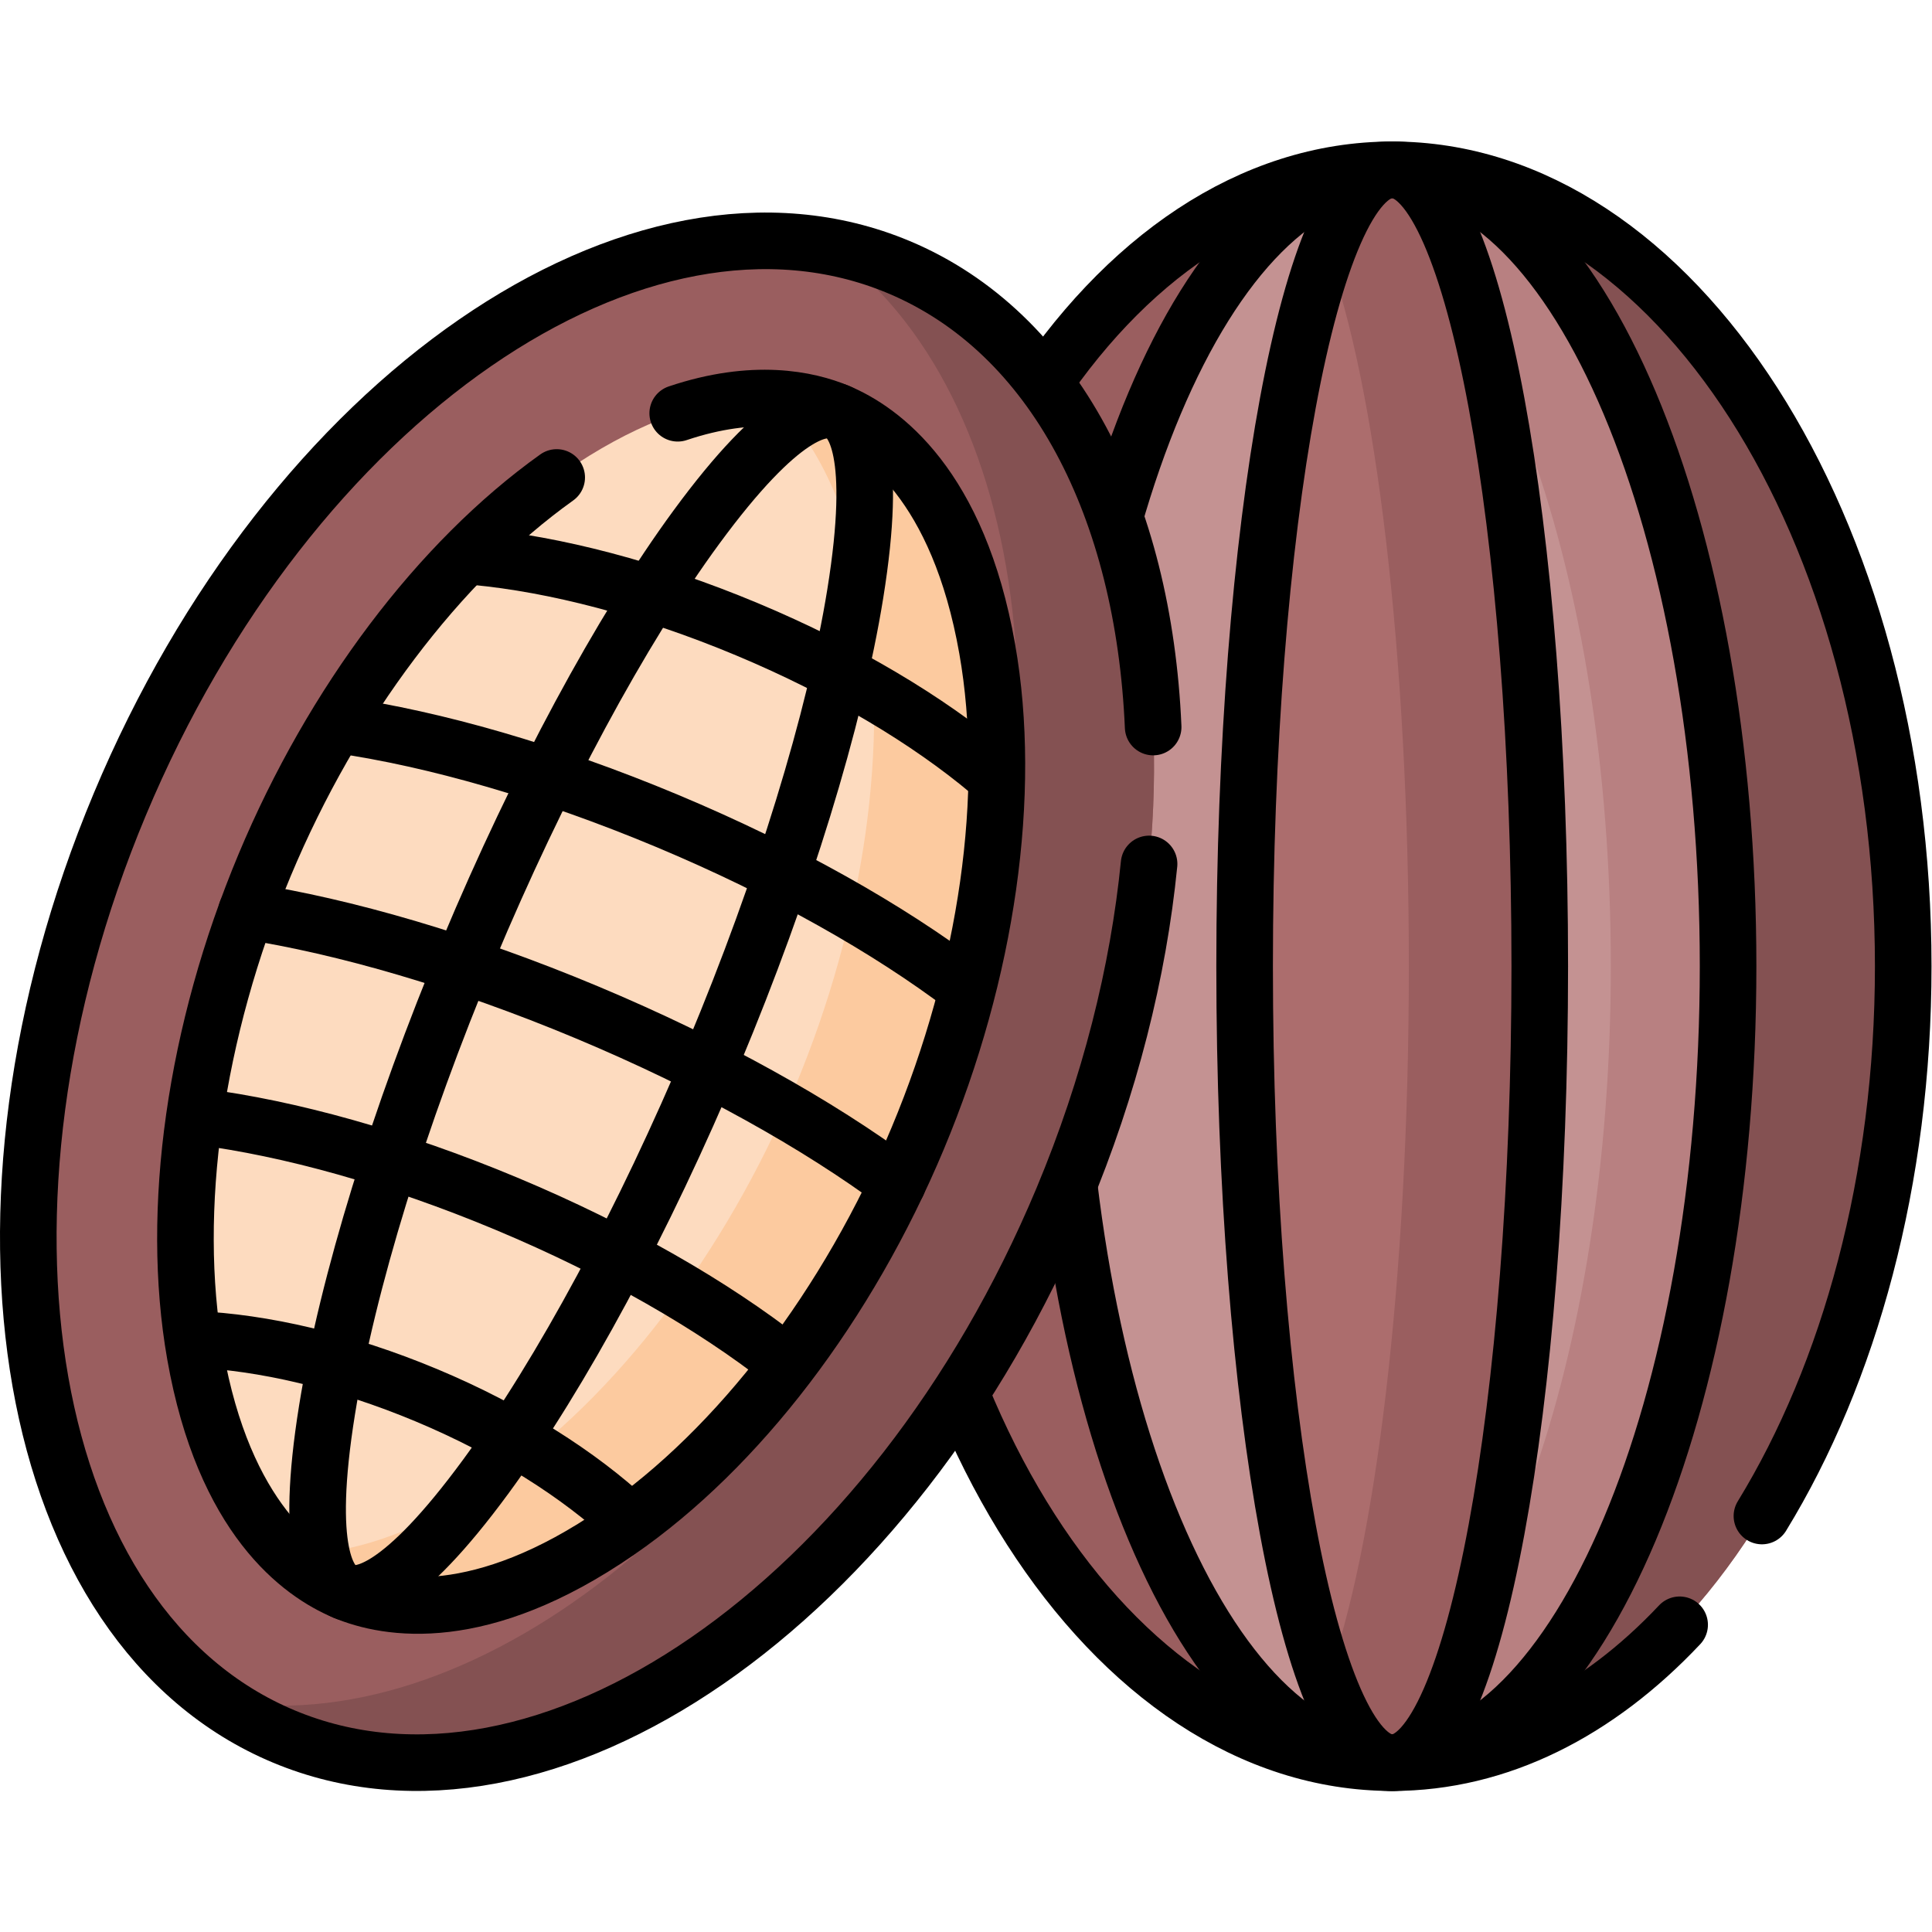
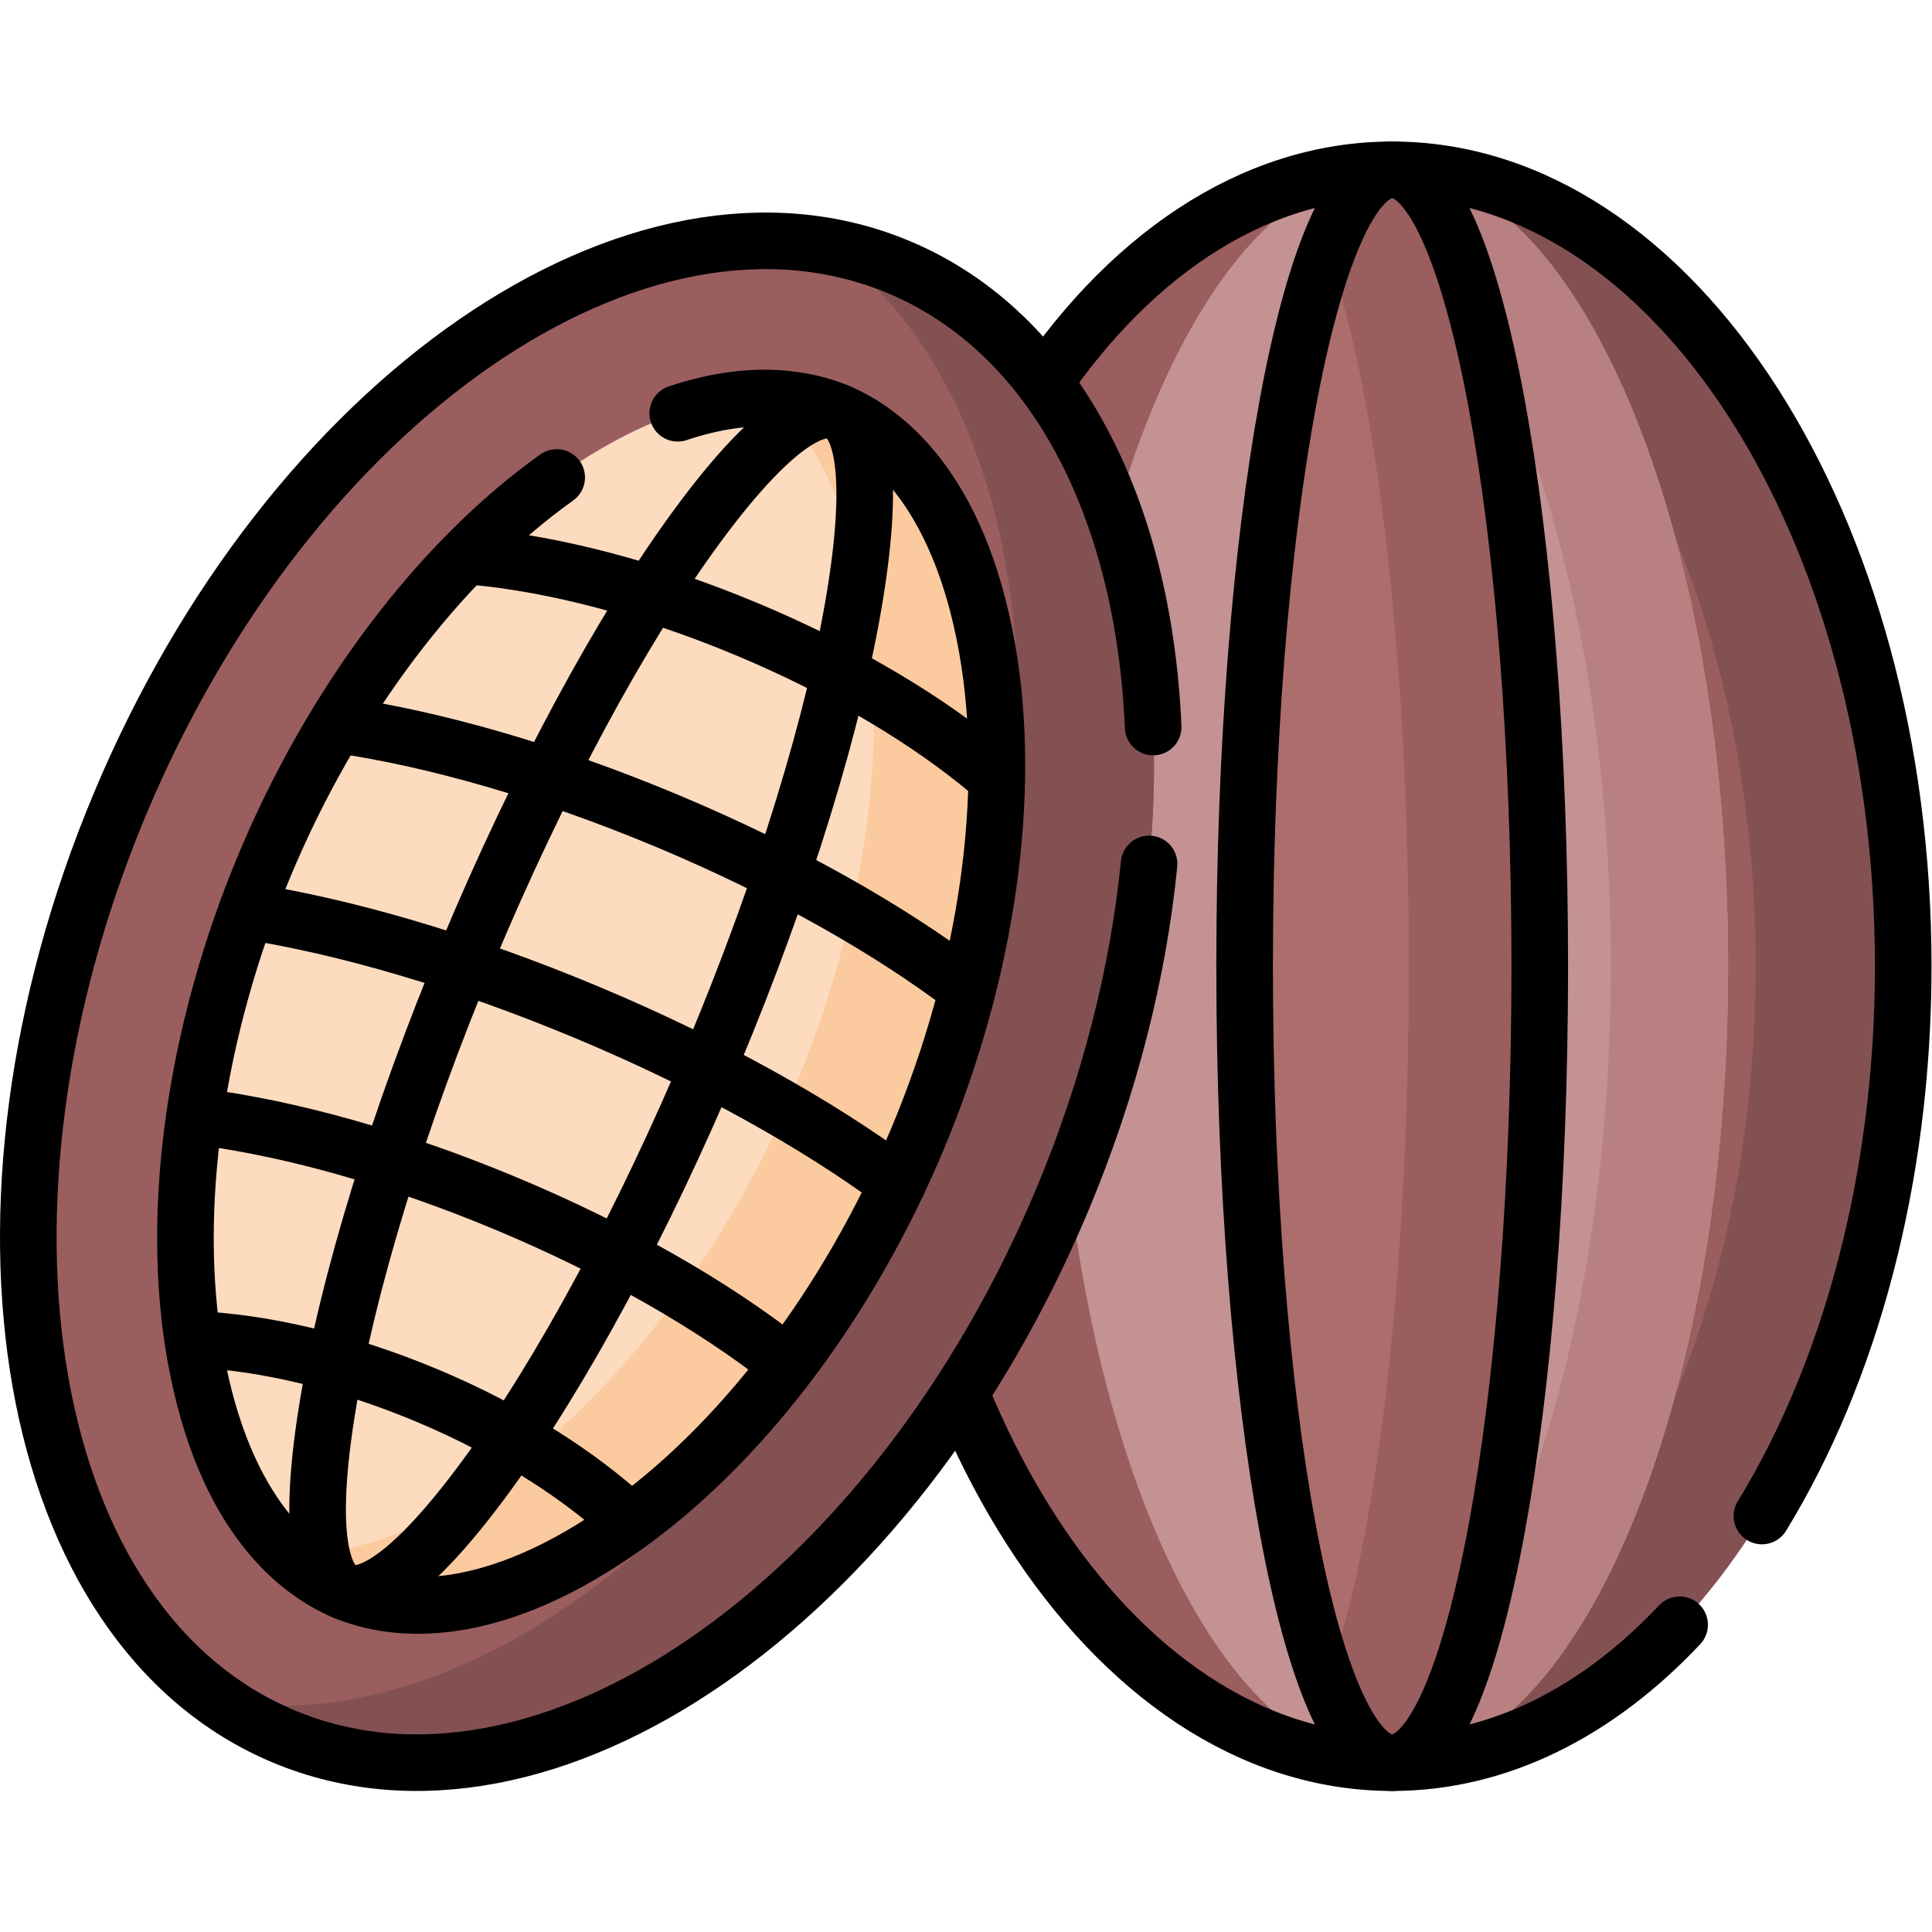
<svg xmlns="http://www.w3.org/2000/svg" version="1.1" id="svg11913" xml:space="preserve" width="682.667" height="682.667" viewBox="0 0 682.667 682.667">
  <defs id="defs11917">
    <clipPath clipPathUnits="userSpaceOnUse" id="clipPath11927">
      <path d="M 0,512 H 512 V 0 H 0 Z" id="path11925" />
    </clipPath>
  </defs>
  <g id="g11919" transform="matrix(1.333,0,0,-1.333,0,682.667)">
    <g id="g11921">
      <g id="g11923" clip-path="url(#clipPath11927)">
        <g id="g11929" transform="translate(504.5,256.001)">
          <path d="m 0,0 c 0,-116.596 -60.649,-211.114 -135.463,-211.114 -74.814,0 -135.464,94.518 -135.464,211.114 0,116.595 60.65,211.113 135.464,211.113 C -60.649,211.113 0,116.595 0,0" style="fill:#9a5e5f;fill-opacity:1;fill-rule:nonzero;stroke:none" id="path11931" />
        </g>
        <g id="g11933" transform="translate(504.499,255.999)">
          <path d="m 0,0 c 0,-116.589 -60.646,-211.113 -135.459,-211.113 -6.64,0 -13.176,0.749 -19.566,2.185 65.548,14.769 115.913,102.695 115.913,208.928 0,106.244 -50.365,194.159 -115.913,208.928 6.39,1.436 12.926,2.186 19.566,2.186 C -60.646,211.114 0,116.6 0,0" style="fill:#845152;fill-opacity:1;fill-rule:nonzero;stroke:none" id="path11935" />
        </g>
        <g id="g11937" transform="translate(458.075,256.001)">
          <path d="m 0,0 c 0,-116.596 -39.863,-211.114 -89.038,-211.114 -49.176,0 -89.039,94.518 -89.039,211.114 0,116.595 39.863,211.113 89.039,211.113 C -39.863,211.113 0,116.595 0,0" style="fill:#c49292;fill-opacity:1;fill-rule:nonzero;stroke:none" id="path11939" />
        </g>
        <g id="g11941" transform="translate(458.08,255.999)">
          <path d="m 0,0 c 0,-116.589 -39.873,-211.113 -89.04,-211.113 -5.308,0 -10.501,1.102 -15.549,3.205 41.767,17.433 73.5,103.891 73.5,207.908 0,104.027 -31.733,190.475 -73.5,207.908 5.048,2.103 10.241,3.206 15.549,3.206 C -39.873,211.114 0,116.6 0,0" style="fill:#b88081;fill-opacity:1;fill-rule:nonzero;stroke:none" id="path11943" />
        </g>
        <g id="g11945" transform="translate(408.155,256.001)">
          <path d="m 0,0 c 0,-116.596 -17.515,-211.114 -39.118,-211.114 -21.605,0 -39.118,94.518 -39.118,211.114 0,116.595 17.513,211.113 39.118,211.113 C -17.515,211.113 0,116.595 0,0" style="fill:#ac6d6d;fill-opacity:1;fill-rule:nonzero;stroke:none" id="path11947" />
        </g>
        <g id="g11949" transform="translate(408.153,255.999)">
          <path d="m 0,0 c 0,-116.589 -17.517,-211.113 -39.113,-211.113 -6.234,0 -12.125,7.857 -17.35,21.845 C -43.567,-154.755 -34.7,-82.961 -34.7,0 c 0,82.972 -8.867,154.755 -21.763,189.268 5.225,13.988 11.116,21.846 17.35,21.846 C -17.517,211.114 0,116.6 0,0" style="fill:#9a5e5f;fill-opacity:1;fill-rule:nonzero;stroke:none" id="path11951" />
        </g>
        <g id="g11953" transform="translate(467.047,110.268)">
          <path d="m 0,0 c 23.204,37.893 37.453,89.219 37.453,145.732 0,116.596 -60.648,211.116 -135.463,211.116 -74.814,0 -135.464,-94.52 -135.464,-211.116 0,-116.594 60.65,-211.113 135.464,-211.113 28.254,0 54.485,13.488 76.195,36.548" style="fill:none;stroke:#000000;stroke-width:15;stroke-linecap:round;stroke-linejoin:round;stroke-miterlimit:10;stroke-dasharray:none;stroke-opacity:1" id="path11955" />
        </g>
        <g id="g11957" transform="translate(458.075,256.001)">
-           <path d="m 0,0 c 0,-116.596 -39.863,-211.114 -89.038,-211.114 -49.176,0 -89.039,94.518 -89.039,211.114 0,116.595 39.863,211.113 89.039,211.113 C -39.863,211.113 0,116.595 0,0 Z" style="fill:none;stroke:#000000;stroke-width:15;stroke-linecap:round;stroke-linejoin:round;stroke-miterlimit:10;stroke-dasharray:none;stroke-opacity:1" id="path11959" />
-         </g>
+           </g>
        <g id="g11961" transform="translate(408.155,256.001)">
          <path d="m 0,0 c 0,-116.596 -17.515,-211.114 -39.118,-211.114 -21.605,0 -39.118,94.518 -39.118,211.114 0,116.595 17.513,211.113 39.118,211.113 C -17.515,211.113 0,116.595 0,0 Z" style="fill:none;stroke:#000000;stroke-width:15;stroke-linecap:round;stroke-linejoin:round;stroke-miterlimit:10;stroke-dasharray:none;stroke-opacity:1" id="path11963" />
        </g>
        <g id="g11965" transform="translate(281.669,194.298)">
          <path d="m 0,0 c -45.005,-107.559 -137.438,-171.342 -206.455,-142.463 -69.016,28.878 -88.48,139.483 -43.474,247.041 45.006,107.559 137.438,171.342 206.454,142.464 C 25.542,218.163 45.006,107.56 0,0" style="fill:#9a5e5f;fill-opacity:1;fill-rule:nonzero;stroke:none" id="path11967" />
        </g>
        <g id="g11969" transform="translate(281.668,194.297)">
          <path d="m 0,0 c -45.003,-107.553 -137.437,-171.342 -206.45,-142.465 -6.126,2.564 -11.866,5.778 -17.207,9.569 66.169,-11.677 146.57,49.994 187.575,147.994 41.011,98.009 28.485,198.552 -26.283,237.478 6.45,-1.141 12.769,-2.973 18.894,-5.536 C 25.543,218.162 45.008,107.563 0,0" style="fill:#845152;fill-opacity:1;fill-rule:nonzero;stroke:none" id="path11971" />
        </g>
        <g id="g11973" transform="translate(91.284,90.24)">
          <path d="m 0,0 c -11.493,4.809 -31.916,19.365 -39.563,62.826 -6.749,38.342 -0.033,85.631 18.423,129.739 18.457,44.11 47.42,82.089 79.463,104.201 36.32,25.062 61.024,20.737 72.517,15.927 11.493,-4.808 31.916,-19.365 39.564,-62.826 6.747,-38.342 0.033,-85.631 -18.424,-129.739 C 133.523,76.02 104.56,38.039 72.517,15.929 36.197,-9.135 11.493,-4.81 0,0" style="fill:#fddbbf;fill-opacity:1;fill-rule:nonzero;stroke:none" id="path11975" />
        </g>
        <g id="g11977" transform="translate(243.267,210.366)">
          <path d="m 0,0 c -18.456,-44.108 -47.425,-82.091 -79.467,-104.201 -36.321,-25.057 -61.025,-20.734 -72.518,-15.925 -4.157,1.739 -9.483,4.758 -14.951,9.945 13.306,-0.423 31.751,3.593 54.931,19.595 32.041,22.109 61.01,60.093 79.466,104.201 18.457,44.109 25.17,91.404 18.423,129.743 -4.876,27.742 -14.965,43.698 -24.607,52.876 7.533,-0.252 13.421,-1.926 17.578,-3.666 C -9.652,187.76 10.77,173.201 18.422,129.744 25.17,91.403 18.457,44.108 0,0" style="fill:#fcca9f;fill-opacity:1;fill-rule:nonzero;stroke:none" id="path11979" />
        </g>
        <g id="g11981" transform="translate(147.569,385.563)">
          <path d="m 0,0 c -31.229,-22.297 -59.36,-59.587 -77.424,-102.757 -18.456,-44.109 -25.172,-91.398 -18.424,-129.74 7.647,-43.461 28.071,-58.018 39.563,-62.826 11.493,-4.809 36.198,-9.135 72.517,15.927 32.043,22.112 61.007,60.092 79.463,104.201 18.457,44.108 25.172,91.397 18.425,129.739 -7.649,43.461 -28.072,58.018 -39.564,62.826 -7.975,3.337 -22.315,6.432 -42.477,-0.352" style="fill:none;stroke:#000000;stroke-width:15;stroke-linecap:round;stroke-linejoin:round;stroke-miterlimit:10;stroke-dasharray:none;stroke-opacity:1" id="path11983" />
        </g>
        <g id="g11985" transform="translate(91.284,90.24)">
          <path d="m 0,0 c -4.32,1.808 -10.661,10.472 -4.587,48.191 5.357,33.277 19.015,77.662 37.471,121.77 18.457,44.108 40.477,84.994 60.415,112.169 22.599,30.805 33.222,32.371 37.541,30.563 4.32,-1.806 10.66,-10.471 4.588,-48.19 C 130.071,231.226 116.412,186.842 97.956,142.733 79.5,98.624 57.479,57.739 37.541,30.563 14.942,-0.241 4.32,-1.808 0,0 Z" style="fill:none;stroke:#000000;stroke-width:15;stroke-linecap:round;stroke-linejoin:round;stroke-miterlimit:10;stroke-dasharray:none;stroke-opacity:1" id="path11987" />
        </g>
        <g id="g11989" transform="translate(305.675,319.406)">
          <path d="m 0,0 c -2.512,57.856 -26.072,104.607 -67.48,121.934 -69.017,28.878 -161.45,-34.906 -206.455,-142.464 -45.006,-107.559 -25.542,-218.163 43.475,-247.041 69.016,-28.879 161.449,34.904 206.454,142.464 12.546,29.981 20.076,60.199 22.925,88.818" style="fill:none;stroke:#000000;stroke-width:15;stroke-linecap:round;stroke-linejoin:round;stroke-miterlimit:10;stroke-dasharray:none;stroke-opacity:1" id="path11991" />
        </g>
        <g id="g11993" transform="translate(166.819,108.865)">
          <path d="m 0,0 c -13.259,12.35 -31.861,24.235 -53.766,33.4 -21.904,9.166 -43.428,14.071 -61.531,14.843" style="fill:none;stroke:#000000;stroke-width:15;stroke-linecap:round;stroke-linejoin:round;stroke-miterlimit:10;stroke-dasharray:none;stroke-opacity:1" id="path11995" />
        </g>
        <g id="g11997" transform="translate(207.719,151.402)">
          <path d="m 0,0 c -18.606,14.587 -44.05,29.335 -73.425,41.626 -29.374,12.292 -57.739,20.059 -81.189,23.068" style="fill:none;stroke:#000000;stroke-width:15;stroke-linecap:round;stroke-linejoin:round;stroke-miterlimit:10;stroke-dasharray:none;stroke-opacity:1" id="path11999" />
        </g>
        <g id="g12001" transform="translate(237.933,198.41)">
          <path d="M 0,0 C -21.047,15.608 -49.614,31.663 -82.398,45.382 -115.182,59.1 -146.67,68.173 -172.562,72.204" style="fill:none;stroke:#000000;stroke-width:15;stroke-linecap:round;stroke-linejoin:round;stroke-miterlimit:10;stroke-dasharray:none;stroke-opacity:1" id="path12003" />
        </g>
        <g id="g12005" transform="translate(255.654,250.645)">
          <path d="m 0,0 c -20.09,15.208 -47.432,30.75 -78.878,43.909 -31.447,13.158 -61.71,21.719 -86.644,25.35" style="fill:none;stroke:#000000;stroke-width:15;stroke-linecap:round;stroke-linejoin:round;stroke-miterlimit:10;stroke-dasharray:none;stroke-opacity:1" id="path12007" />
        </g>
        <g id="g12009" transform="translate(262.283,307.522)">
          <path d="M 0,0 C -16.115,13.546 -38.372,26.96 -64.268,37.796 -90.163,48.631 -115.34,55.064 -136.3,57.032" style="fill:none;stroke:#000000;stroke-width:15;stroke-linecap:round;stroke-linejoin:round;stroke-miterlimit:10;stroke-dasharray:none;stroke-opacity:1" id="path12011" />
        </g>
      </g>
    </g>
  </g>
</svg>